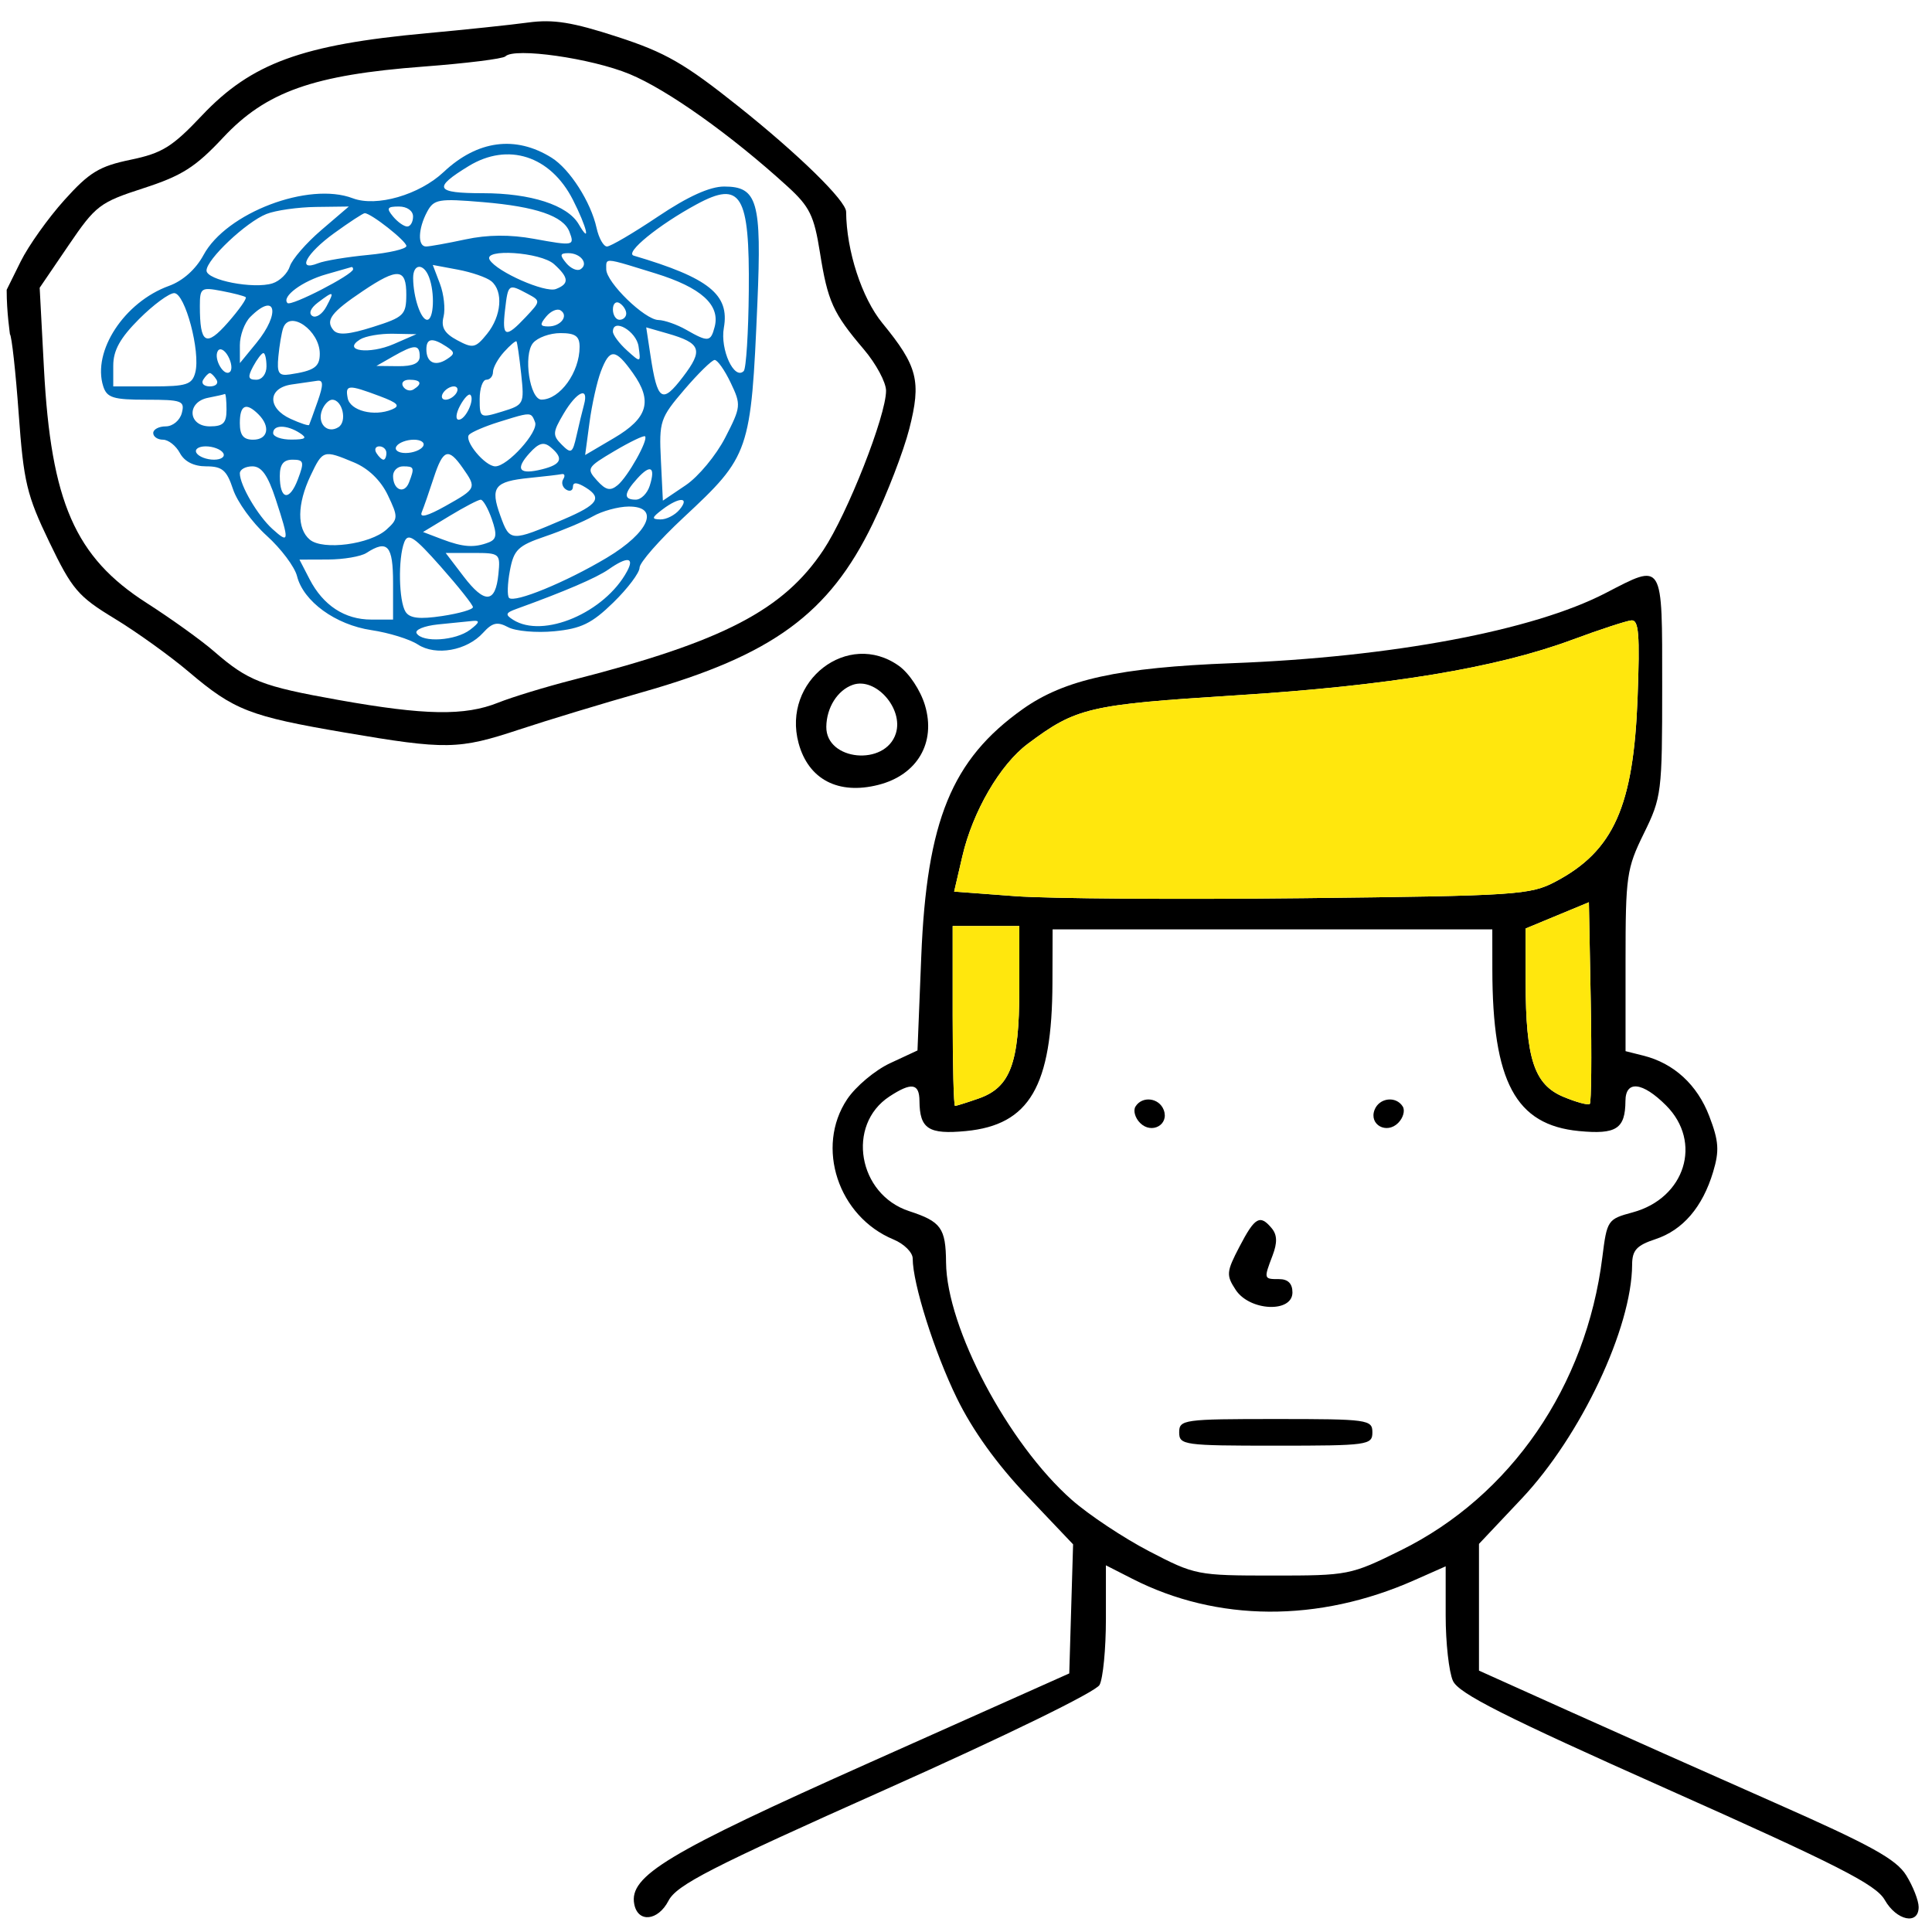
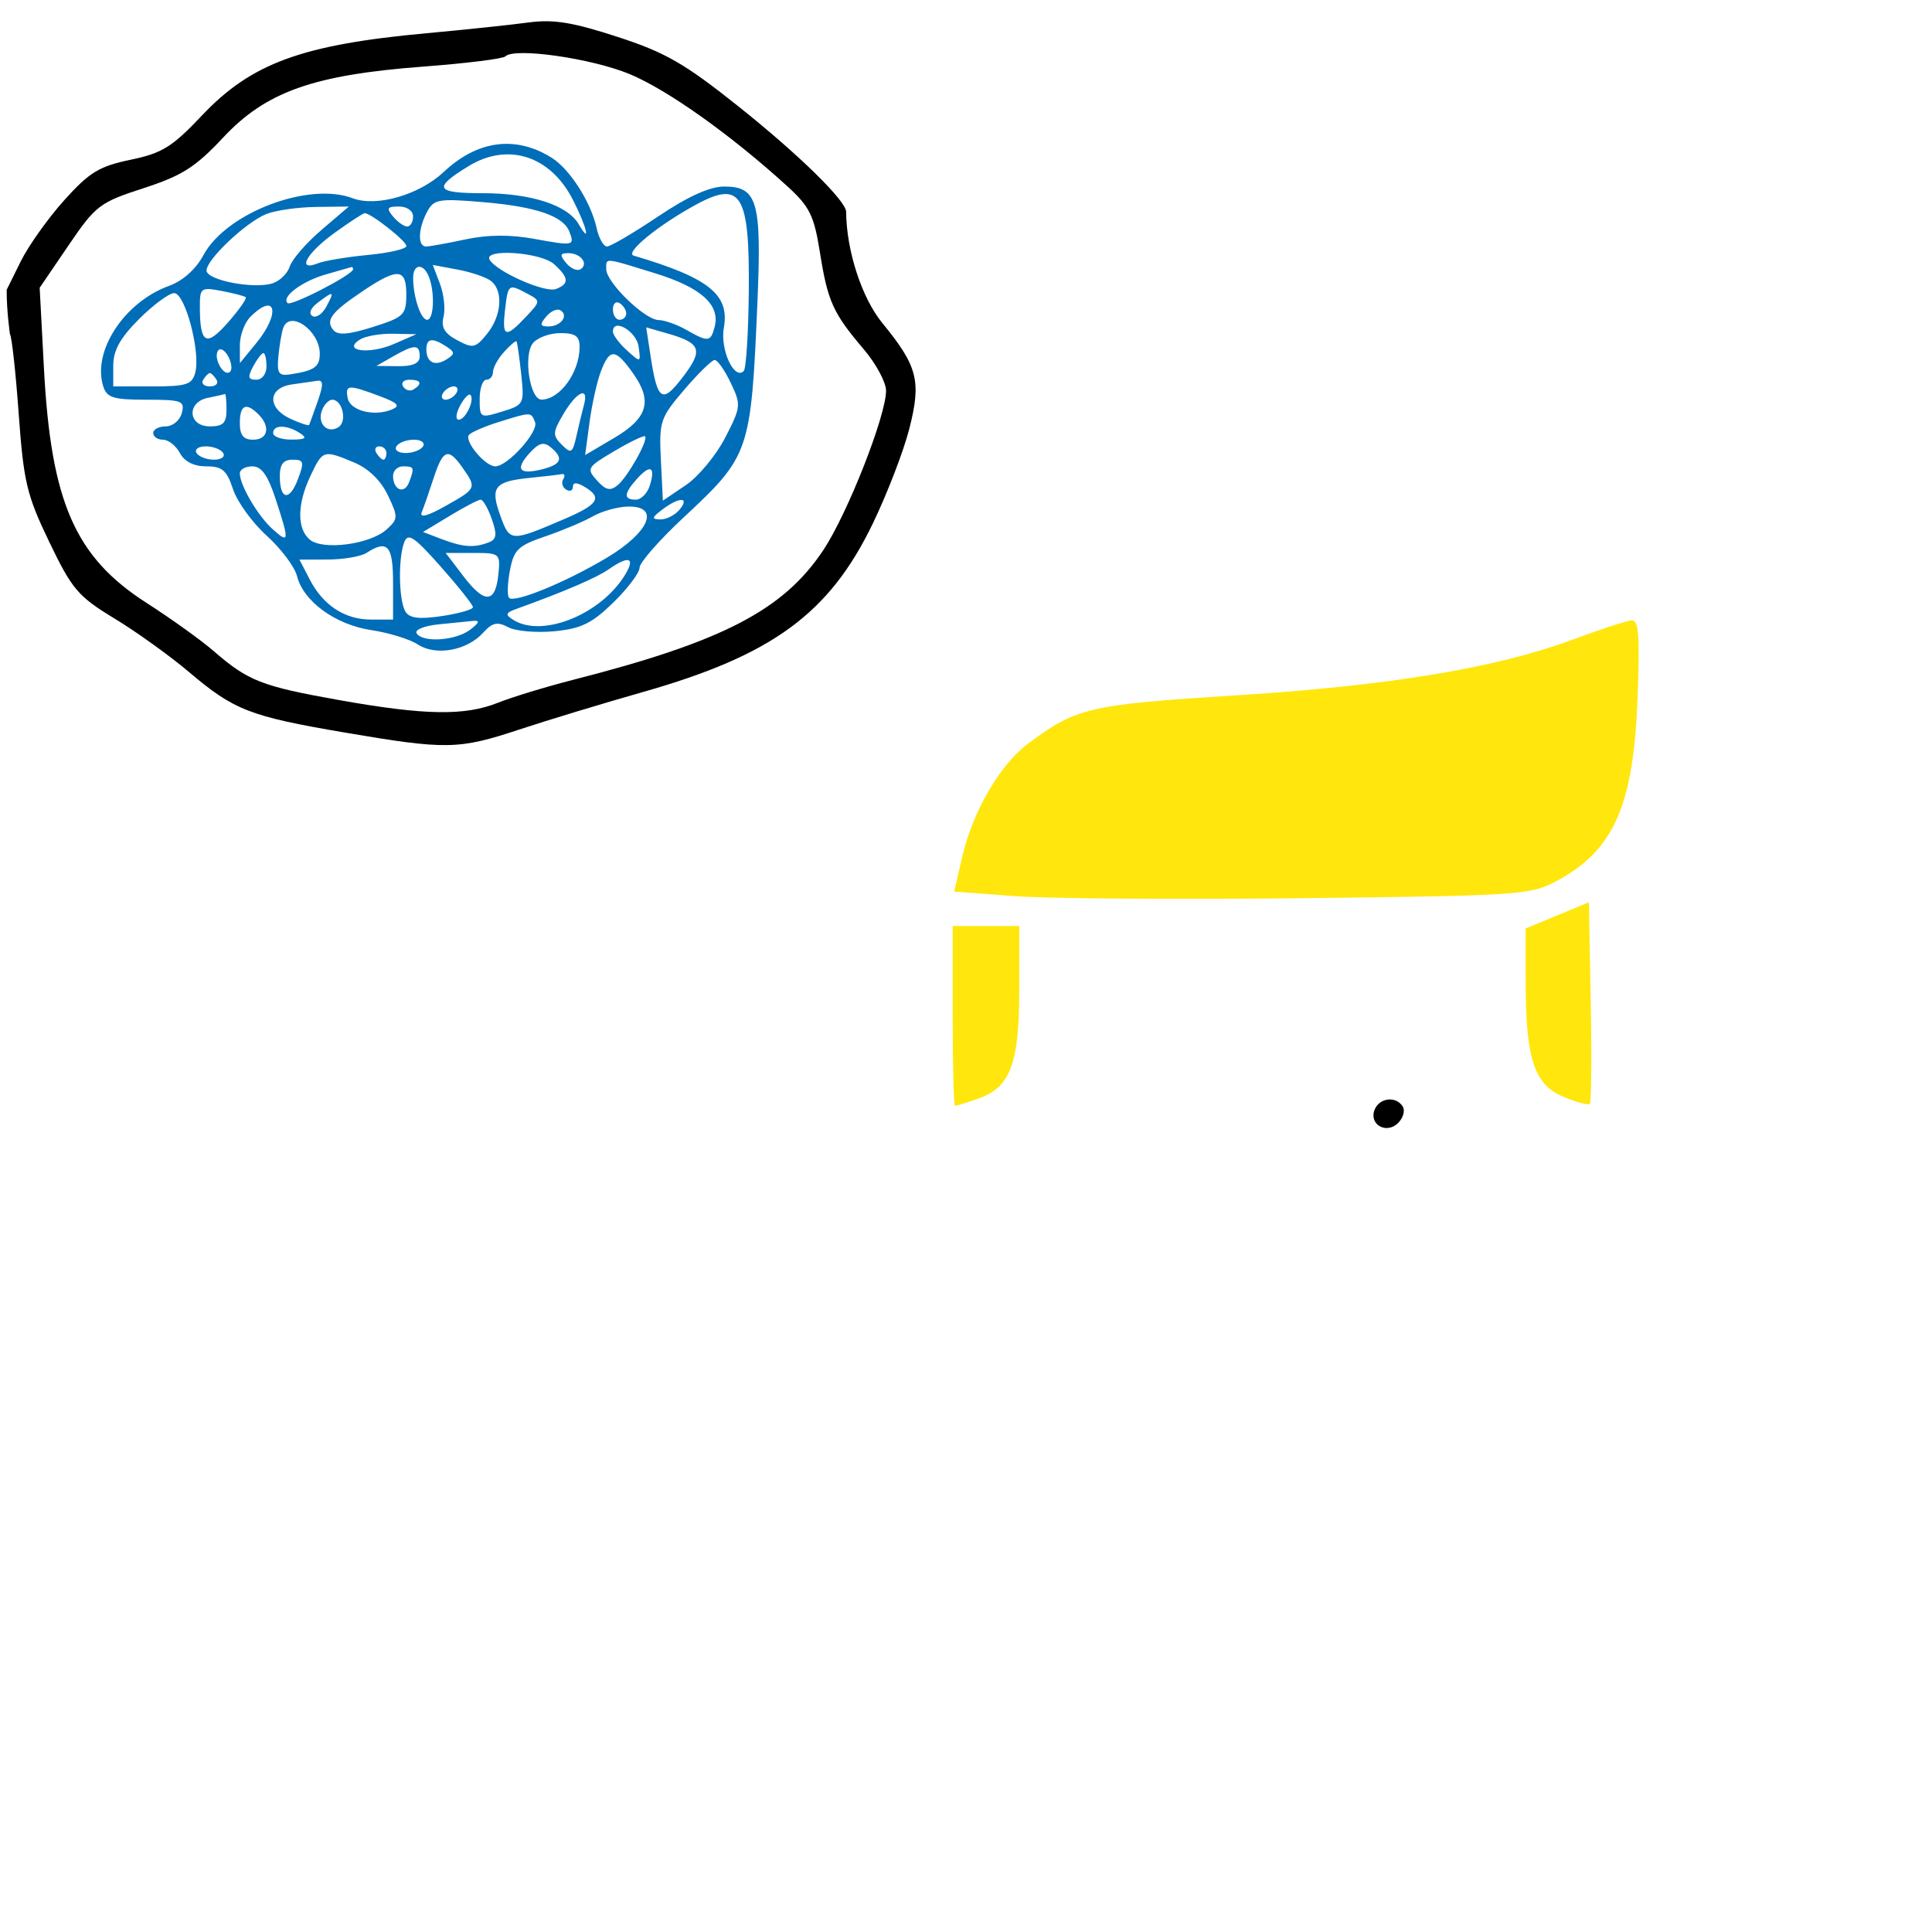
<svg xmlns="http://www.w3.org/2000/svg" width="290" height="290" viewBox="0 0 290 290" fill="none">
-   <path fill-rule="evenodd" clip-rule="evenodd" d="M249.5 103.017C249.5 118.974 249.412 119.679 246.75 125.1C244.161 130.371 244 131.492 244 144.241V157.783L246.689 158.458C251.264 159.606 254.77 162.831 256.571 167.546C258.002 171.293 258.101 172.721 257.149 175.898C255.563 181.191 252.601 184.647 248.484 186.005C245.667 186.935 244.998 187.667 244.988 189.828C244.946 199.325 237.297 215.528 228.405 224.954L222 231.743V241.254V250.765L235.25 256.728C242.537 260.008 256.55 266.248 266.39 270.596C280.867 276.992 284.633 279.072 286.136 281.5C287.157 283.15 287.994 285.288 287.996 286.25C288.002 288.996 284.681 288.305 282.91 285.192C281.597 282.882 275.927 279.992 250.252 268.548C225.721 257.614 218.955 254.196 218.092 252.303C217.491 250.985 217 246.577 217 242.509V235.112L212.255 237.211C197.899 243.562 182.702 243.48 169.97 236.984L166 234.959V243.045C166 247.493 165.571 251.934 165.046 252.915C164.492 253.948 151.001 260.54 132.945 268.599C106.625 280.346 101.573 282.936 100.341 285.312C98.766 288.353 95.749 288.651 95.204 285.819C94.391 281.598 100.132 278.144 130.5 264.583L160.5 251.186L160.787 241.499L161.075 231.811L154.148 224.519C149.604 219.735 145.985 214.695 143.626 209.864C140.252 202.954 137 192.671 137 188.911C137 187.994 135.703 186.705 134.117 186.049C125.813 182.609 122.365 172.176 127.161 165C128.447 163.075 131.349 160.64 133.609 159.589L137.718 157.677L138.284 143.589C139.104 123.182 142.859 114.015 153.499 106.451C159.776 101.987 167.976 100.19 185 99.545C208.928 98.639 230.124 94.657 241 89.024C249.744 84.495 249.5 84.093 249.5 103.017ZM185.426 104.381C208.486 102.929 224.541 100.277 236 96.028C240.125 94.498 244.118 93.191 244.873 93.123C245.989 93.023 246.164 95.201 245.806 104.75C245.196 121.041 242.215 127.721 233.5 132.327C229.702 134.334 227.787 134.46 195.517 134.822C176.826 135.031 157.413 134.894 152.377 134.516L143.22 133.83L144.455 128.517C146.017 121.797 150.109 114.768 154.272 111.652C161.547 106.207 163.439 105.765 185.426 104.381ZM229 139.37L233.75 137.4L238.5 135.43L238.777 150.355C238.929 158.564 238.865 165.468 238.635 165.698C238.405 165.929 236.624 165.452 234.677 164.638C230.288 162.805 229.014 158.939 229.006 147.435L229 139.37ZM143.351 166C143.158 166 143 159.925 143 152.5V139H148H153V148.55C153 159.637 151.656 163.227 146.881 164.892C145.132 165.501 143.544 166 143.351 166ZM144.987 169.775C154.538 168.858 157.93 163.041 157.976 147.5L158 139.5H191H224L224.006 145.5C224.022 162.385 227.491 168.86 237.013 169.775C242.619 170.314 243.956 169.446 243.985 165.25C244.006 162.113 246.547 162.393 250.077 165.923C255.585 171.431 252.953 179.858 245.061 181.984C241.315 182.992 241.212 183.145 240.516 188.722C238.095 208.093 226.776 224.556 210.275 232.706C202.723 236.436 202.4 236.5 191.047 236.497C179.716 236.495 179.369 236.427 172.5 232.854C168.65 230.851 163.417 227.374 160.871 225.128C151.302 216.684 142.095 199.296 142.006 189.5C141.959 184.328 141.264 183.362 136.469 181.796C128.789 179.288 126.998 168.852 133.515 164.582C136.815 162.42 137.997 162.595 138.015 165.25C138.044 169.446 139.381 170.314 144.987 169.775Z" fill="black" />
-   <path d="M206 215C206 216.908 205.333 217 191.5 217C177.667 217 177 216.908 177 215C177 213.092 177.667 213 191.5 213C205.333 213 206 213.092 206 215Z" fill="black" />
-   <path d="M190.899 184.378C191.712 185.358 191.747 186.535 191.021 188.443C189.676 191.982 189.681 192 192 192C193.333 192 194 192.667 194 194C194 197.102 187.576 196.809 185.481 193.611C184.033 191.402 184.077 190.914 186.059 187.111C188.371 182.676 189.13 182.247 190.899 184.378Z" fill="black" />
-   <path d="M174.677 166.601C175.53 168.823 172.866 170.294 171.132 168.56C170.379 167.807 170.068 166.699 170.441 166.096C171.447 164.468 173.974 164.769 174.677 166.601Z" fill="black" />
  <path d="M210.559 166.096C210.932 166.699 210.621 167.807 209.868 168.56C208.134 170.294 205.47 168.823 206.323 166.601C207.026 164.769 209.553 164.468 210.559 166.096Z" fill="black" />
-   <path fill-rule="evenodd" clip-rule="evenodd" d="M134.92 99.943C136.461 101.041 138.168 103.617 138.84 105.86C140.524 111.481 137.687 116.329 131.845 117.811C125.829 119.338 121.349 116.998 119.873 111.559C117.333 102.196 127.29 94.51 134.92 99.943ZM124.032 109.089C124.067 106.213 125.715 103.6 128 102.797C131.427 101.593 135.655 106.362 134.47 110.095C132.893 115.062 123.969 114.202 124.032 109.089Z" fill="black" />
  <path fill-rule="evenodd" clip-rule="evenodd" d="M3.114 39.232L1.002 43.5C1 47 1.498 50.031 1.489 50.156C1.758 50.425 2.35 55.793 2.805 62.085C3.549 72.368 4.013 74.318 7.399 81.358C10.823 88.476 11.716 89.524 17.19 92.845C20.503 94.855 25.528 98.463 28.357 100.863C35.126 106.606 37.484 107.523 51.711 109.951C66.995 112.558 68.831 112.527 77.96 109.501C82.107 108.127 90.45 105.596 96.5 103.876C115.931 98.354 124.478 92.098 130.989 78.631C133.152 74.159 135.625 67.746 136.485 64.38C138.319 57.203 137.753 54.976 132.453 48.508C129.361 44.735 127.053 37.649 127.006 31.785C126.992 30.138 119.89 23.186 110.879 16.001C102.749 9.518 99.897 7.877 92.659 5.523C85.905 3.326 83.057 2.869 79.288 3.379C76.655 3.736 69.775 4.461 64 4.991C45.323 6.704 37.719 9.491 30.311 17.337C25.852 22.06 24.346 22.994 19.597 23.98C14.898 24.955 13.41 25.863 9.649 30.046C7.217 32.751 4.276 36.885 3.114 39.232ZM63.55 9.996C69.967 9.512 75.506 8.822 75.858 8.463C77.202 7.096 88.753 8.74 94.5 11.117C100.191 13.471 109.783 20.297 118.224 28C121.54 31.027 122.196 32.365 123.076 37.902C124.243 45.25 125.038 47.006 129.655 52.43C131.495 54.591 133 57.391 133 58.651C133 62.4 127.219 77.096 123.602 82.545C117.603 91.579 108.519 96.295 86.046 102.04C81.947 103.088 76.875 104.633 74.776 105.473C69.757 107.481 63.795 107.382 50.851 105.076C39.28 103.014 37.236 102.215 32.093 97.746C30.22 96.118 25.671 92.853 21.985 90.491C11.276 83.626 7.659 75.365 6.599 55.347L5.955 43.194L10.274 36.847C14.369 30.829 14.953 30.383 21.546 28.246C27.321 26.374 29.348 25.085 33.5 20.642C39.933 13.76 47.041 11.241 63.55 9.996Z" fill="black" />
  <path fill-rule="evenodd" clip-rule="evenodd" d="M82.798 23.673C85.527 25.378 88.691 30.319 89.546 34.21C89.883 35.744 90.587 37 91.111 37C91.634 37 95.081 34.975 98.771 32.5C103.268 29.483 106.542 28 108.704 28C113.701 28 114.34 30.23 113.69 45.417C112.728 67.892 112.547 68.417 102.589 77.694C98.965 81.07 96 84.454 96 85.213C96 85.973 94.229 88.324 92.064 90.438C88.843 93.582 87.233 94.367 83.21 94.754C80.505 95.014 77.383 94.74 76.272 94.145C74.655 93.28 73.907 93.446 72.522 94.975C70.089 97.665 65.418 98.502 62.709 96.735C61.494 95.942 58.365 94.975 55.755 94.586C50.363 93.783 45.538 90.28 44.584 86.477C44.235 85.087 42.186 82.356 40.03 80.408C37.875 78.461 35.602 75.323 34.978 73.434C34.035 70.577 33.36 70 30.958 70C29.094 70 27.691 69.291 27 68C26.411 66.9 25.27 66 24.465 66C23.659 66 23 65.55 23 65C23 64.45 23.848 64 24.883 64C25.926 64 27 63.107 27.29 62C27.769 60.169 27.32 60 21.974 60C16.991 60 16.041 59.703 15.493 57.978C13.823 52.716 18.66 45.337 25.371 42.91C27.444 42.161 29.401 40.411 30.549 38.279C33.96 31.946 46.329 27.24 52.945 29.758C56.5 31.111 62.943 29.252 66.594 25.819C71.669 21.048 77.383 20.291 82.798 23.673ZM72.473 29C65.321 29 64.925 28.236 70.359 24.923C76.258 21.326 82.626 23.387 85.99 29.981C88.076 34.068 88.75 36.895 86.867 33.656C85.198 30.784 79.682 29 72.473 29ZM95.124 38.373C93.71 37.955 98.841 33.767 104.559 30.672C111.25 27.05 112.529 29.172 112.397 43.68C112.34 49.928 111.998 55.335 111.637 55.697C110.212 57.121 108.072 52.469 108.652 49.21C109.541 44.214 106.417 41.711 95.124 38.373ZM63.951 37C62.668 37 62.749 34.337 64.109 31.797C65.126 29.896 65.821 29.776 72.517 30.342C80.449 31.012 84.564 32.422 85.469 34.779C86.284 36.902 86.118 36.936 80.155 35.849C76.552 35.192 73.196 35.221 69.856 35.937C67.131 36.522 64.474 37 63.951 37ZM31 40.608C31 38.938 36.945 33.33 40 32.118C41.375 31.573 44.718 31.098 47.43 31.063L52.36 31L48.239 34.528C45.972 36.468 43.843 38.92 43.507 39.977C43.172 41.033 42.002 42.182 40.907 42.53C38.074 43.429 31 42.057 31 40.608ZM61.122 34C60.64 34 59.685 33.325 59 32.5C57.96 31.247 58.104 31 59.878 31C61.098 31 62 31.638 62 32.5C62 33.325 61.605 34 61.122 34ZM47.75 39.514C44.473 40.824 45.952 38.047 50.15 35.006C52.433 33.353 54.501 32 54.746 32C55.697 32 61 36.179 61 36.929C61 37.365 58.413 37.968 55.25 38.268C52.087 38.569 48.712 39.129 47.75 39.514ZM83.442 43.384C81.841 43.998 74.628 40.825 73.509 39.014C72.423 37.257 81.162 37.837 83.171 39.655C85.408 41.68 85.476 42.604 83.442 43.384ZM87.13 40.42C86.633 40.727 85.671 40.308 84.991 39.489C83.986 38.278 84.047 38 85.319 38C87.185 38 88.406 39.631 87.13 40.42ZM98.827 48.035C96.772 47.992 91 42.378 91 40.423C91 40.324 90.999 40.231 90.997 40.143L90.997 40.142C90.991 39.743 90.987 39.458 91.126 39.299C91.475 38.898 92.728 39.286 97.121 40.646L97.124 40.647C97.51 40.767 97.921 40.894 98.358 41.029C105.245 43.156 108.136 45.763 107.273 49.065C106.676 51.347 106.298 51.385 103 49.5C101.625 48.714 99.747 48.055 98.827 48.035ZM43.157 45.491C42.206 44.539 45.396 42.176 49 41.164C50.925 40.623 52.612 40.14 52.75 40.09C52.888 40.041 53 40.187 53 40.415C53 41.219 43.688 46.022 43.157 45.491ZM64.117 48C63.172 48 62.036 44.625 62.014 41.75C61.997 39.568 63.577 39.457 64.393 41.582C65.3 43.945 65.125 48 64.117 48ZM66.576 47.553C66.87 46.381 66.627 44.15 66.037 42.596L64.962 39.77L68.731 40.475C70.804 40.862 73.063 41.644 73.75 42.212C75.579 43.723 75.277 47.437 73.107 50.116C71.375 52.255 70.996 52.336 68.628 51.069C66.714 50.044 66.18 49.13 66.576 47.553ZM50.04 49.548C48.812 48.068 49.712 46.877 54.482 43.674C59.733 40.148 61.003 40.26 60.987 44.25C60.974 47.269 60.618 47.612 55.97 49.082C52.326 50.234 50.714 50.361 50.04 49.548ZM34.217 48.406C30.918 52.163 30 51.627 30 45.943C30 43.219 30.19 43.086 33.25 43.669C35.038 44.009 36.672 44.433 36.883 44.61C37.094 44.788 35.894 46.496 34.217 48.406ZM78.92 47.585C75.875 50.827 75.327 50.636 75.81 46.5C76.266 42.598 76.314 42.563 79.16 44.085C81.177 45.165 81.176 45.184 78.92 47.585ZM17 54.882C17 52.594 18.033 50.732 20.882 47.882C23.018 45.747 25.386 44 26.146 44C27.781 44 30.124 52.81 29.313 55.91C28.837 57.731 28.01 58 22.883 58H17V54.882ZM46.89 47.432C46.292 47.063 46.619 46.248 47.69 45.436C50.117 43.596 50.253 43.658 48.985 46.028C48.388 47.143 47.445 47.775 46.89 47.432ZM93 48C92.45 48 92 47.298 92 46.441C92 45.584 92.45 45.16 93 45.5C93.55 45.84 94 46.541 94 47.059C94 47.577 93.55 48 93 48ZM36.005 51.821C36.002 50.348 36.707 48.436 37.571 47.571C41.415 43.728 42.162 46.995 38.469 51.5L36.01 54.5L36.005 51.821ZM82.319 49C81.047 49 80.986 48.722 81.991 47.511C82.671 46.692 83.633 46.273 84.13 46.58C85.406 47.369 84.185 49 82.319 49ZM41.785 53.5C41.942 51.85 42.266 49.938 42.504 49.25C43.477 46.442 48 49.612 48 53.103C48 55.079 47.159 55.658 43.5 56.202C41.829 56.451 41.547 56.007 41.785 53.5ZM94.102 52.592C92.946 51.546 92 50.277 92 49.772C92 47.667 95.528 49.715 95.852 52.007C96.201 54.474 96.187 54.479 94.102 52.592ZM102.511 56.574C99.371 60.691 98.682 60.231 97.633 53.32L96.999 49.139L100.182 50.052C105.243 51.504 105.605 52.518 102.511 56.574ZM59.118 51.638C55.433 53.245 51.288 52.694 54.028 50.962C54.838 50.45 57.075 50.06 59 50.097L62.5 50.163L59.118 51.638ZM81.295 59.985C79.523 60.007 78.507 53.299 80.009 51.489C80.689 50.67 82.54 50 84.122 50C86.364 50 87 50.457 87 52.066C87 55.876 84.065 59.949 81.295 59.985ZM67.048 53.934C65.305 55.055 64 54.416 64 52.441C64 50.764 64.899 50.636 67 52.015C68.305 52.872 68.312 53.121 67.048 53.934ZM74 55.829C74 55.185 74.747 53.832 75.661 52.823C76.574 51.813 77.414 51.103 77.527 51.244C77.641 51.385 77.957 53.581 78.23 56.124C78.716 60.654 78.657 60.77 75.363 61.781C72.08 62.788 72 62.743 72 59.906C72 58.308 72.45 57 73 57C73.55 57 74 56.473 74 55.829ZM34.537 55.796C33.657 56.676 31.988 53.828 32.704 52.669C33.019 52.16 33.706 52.51 34.23 53.447C34.754 54.383 34.893 55.441 34.537 55.796ZM56.5 54.929L59 53.5C62.221 51.659 63 51.659 63 53.5C63 54.533 61.988 54.989 59.75 54.965L56.5 54.929ZM38.465 57C37.24 57 37.146 56.596 38 55C38.589 53.9 39.28 53 39.535 53C39.791 53 40 53.9 40 55C40 56.131 39.333 57 38.465 57ZM88.488 63.401C88.849 60.705 89.617 57.263 90.194 55.75C91.529 52.248 92.36 52.292 95.001 56.002C97.996 60.208 97.256 62.754 92.166 65.75L87.832 68.302L88.488 63.401ZM99.202 69.049C98.918 63.249 99.089 62.734 102.702 58.508C104.791 56.065 106.845 54.051 107.266 54.033C107.688 54.015 108.773 55.552 109.677 57.449C111.264 60.778 111.235 61.068 108.852 65.699C107.493 68.34 104.833 71.546 102.941 72.824L99.5 75.148L99.202 69.049ZM31.5 58C30.61 58 30.16 57.55 30.5 57C30.84 56.45 31.29 56 31.5 56C31.71 56 32.16 56.45 32.5 57C32.84 57.55 32.39 58 31.5 58ZM43.629 62.877C40.098 61.268 40.168 58.259 43.75 57.716C45.263 57.487 47.023 57.232 47.663 57.15C48.544 57.036 48.548 57.79 47.683 60.25C47.055 62.038 46.477 63.629 46.399 63.787C46.322 63.946 45.075 63.536 43.629 62.877ZM62.069 58.457C61.557 58.774 60.856 58.575 60.51 58.016C60.165 57.457 60.584 57 61.441 57C63.198 57 63.456 57.6 62.069 58.457ZM58.823 61.466C56.134 62.576 52.549 61.649 52.187 59.75C51.8 57.72 52.27 57.692 57 59.463C59.735 60.487 60.134 60.925 58.823 61.466ZM66.882 60C66.332 60 66.16 59.55 66.5 59C66.84 58.45 67.568 58 68.118 58C68.668 58 68.84 58.45 68.5 59C68.16 59.55 67.432 60 66.882 60ZM31.5 64C28.191 64 27.978 60.336 31.25 59.706C32.488 59.467 33.612 59.211 33.75 59.136C33.888 59.061 34 60.125 34 61.5C34 63.5 33.5 64 31.5 64ZM68.858 63C68.347 63 68.432 62.062 69.046 60.914C69.66 59.767 70.361 59.028 70.605 59.271C71.304 59.971 69.886 63 68.858 63ZM84.327 66.755C82.917 65.346 82.943 64.904 84.6 62.099C86.585 58.739 88.426 57.928 87.66 60.75C87.399 61.712 86.893 63.808 86.535 65.406C85.945 68.036 85.736 68.164 84.327 66.755ZM50.792 64.128C49.116 65.165 47.573 63.556 48.336 61.567C48.667 60.705 49.353 60 49.862 60C51.412 60 52.153 63.287 50.792 64.128ZM38 66C36.533 66 36 65.333 36 63.5C36 60.77 36.936 60.336 38.8 62.2C40.64 64.04 40.228 66 38 66ZM70.421 65.244C70.83 64.835 72.814 63.985 74.832 63.355L74.996 63.304C78.221 62.297 79.244 61.977 79.753 62.353C79.989 62.529 80.114 62.854 80.297 63.332L80.318 63.385C80.867 64.817 76.191 70 74.35 70C72.79 70 69.568 66.099 70.421 65.244ZM43.75 65.985C42.237 65.993 41 65.55 41 65C41 63.736 43.043 63.736 45 65C46.169 65.755 45.893 65.973 43.75 65.985ZM89.611 72.122C87.995 70.337 88.114 70.136 92.209 67.714C94.569 66.318 96.646 65.32 96.824 65.495C97.352 66.015 94.25 71.548 92.718 72.819C91.606 73.742 90.941 73.592 89.611 72.122ZM60.882 68C59.782 68 59.16 67.55 59.5 67C59.84 66.45 61.018 66 62.118 66C63.218 66 63.84 66.45 63.5 67C63.16 67.55 61.982 68 60.882 68ZM81.382 70.44C77.923 71.308 77.268 70.466 79.491 68.01C80.874 66.482 81.623 66.272 82.652 67.126C84.655 68.788 84.303 69.707 81.382 70.44ZM32.118 69C31.018 69 29.84 68.55 29.5 68C29.16 67.45 29.782 67 30.882 67C31.982 67 33.16 67.45 33.5 68C33.84 68.55 33.218 69 32.118 69ZM57.559 69C57.316 69 56.84 68.55 56.5 68C56.16 67.45 56.359 67 56.941 67C57.523 67 58 67.45 58 68C58 68.55 57.802 69 57.559 69ZM46.51 81.008C44.551 79.382 44.591 75.664 46.614 71.401C48.453 67.526 48.55 67.496 53.155 69.42C55.304 70.318 57.163 72.12 58.214 74.322C59.787 77.621 59.777 77.892 58.015 79.487C55.558 81.71 48.483 82.646 46.51 81.008ZM63.306 76.886C63.616 76.124 64.421 73.813 65.093 71.75C66.506 67.419 67.287 67.144 69.443 70.223C71.572 73.262 71.544 73.326 66.871 75.952C64.171 77.47 62.937 77.793 63.306 76.886ZM44.717 71.938C43.447 75.303 42 75.039 42 71.441C42 69.704 42.551 69 43.913 69C45.615 69 45.704 69.325 44.717 71.938ZM40.898 79.407C38.683 77.403 36 72.825 36 71.05C36 70.472 36.848 70 37.885 70C39.259 70 40.208 71.338 41.385 74.938C43.467 81.303 43.424 81.694 40.898 79.407ZM61.395 72.412C60.693 74.243 59 73.557 59 71.441C59 70.648 59.675 70 60.5 70C62.182 70 62.25 70.184 61.395 72.412ZM95.433 75C93.556 75 93.623 74.075 95.661 71.823C97.651 69.623 98.426 70.081 97.524 72.925C97.162 74.066 96.221 75 95.433 75ZM75.101 77.404C73.55 73.114 74.211 72.262 79.5 71.735C81.7 71.516 83.864 71.261 84.309 71.168C84.754 71.076 84.859 71.419 84.543 71.931C84.226 72.443 84.425 73.144 84.984 73.49C85.543 73.835 86 73.638 86 73.051C86 72.343 86.652 72.39 87.935 73.192C90.431 74.75 89.731 75.758 84.64 77.938C76.64 81.363 76.531 81.357 75.101 77.404ZM63.5 79.856L67.5 77.433C69.7 76.101 71.793 75.008 72.152 75.005C72.511 75.002 73.263 76.315 73.823 77.923C74.639 80.262 74.542 80.962 73.339 81.423C71.166 82.257 69.497 82.14 66.315 80.928L63.5 79.856ZM99.128 77.968C97.76 77.941 97.81 77.702 99.441 76.468C101.968 74.557 103.596 74.577 102 76.5C101.315 77.325 100.023 77.986 99.128 77.968ZM81.853 80.51C84.409 79.64 87.625 78.285 89 77.499C90.375 76.714 92.769 76.055 94.32 76.035C99.137 75.975 97.473 79.908 91.063 83.733C84.911 87.404 77.226 90.559 76.413 89.747C76.115 89.448 76.171 87.604 76.538 85.648C77.127 82.509 77.75 81.907 81.853 80.51ZM60.875 91.832C59.857 90.226 59.736 83.851 60.678 81.397C61.242 79.927 62.163 80.543 66.167 85.065C68.813 88.054 70.983 90.786 70.989 91.136C70.995 91.487 68.912 92.086 66.36 92.469C62.97 92.977 61.492 92.806 60.875 91.832ZM49.224 83.985C51.576 83.976 54.175 83.533 55 83C58.177 80.947 59 81.872 59 87.5V93H55.723C51.747 93 48.504 90.876 46.469 86.939L44.949 84L49.224 83.985ZM74.813 86.173C74.379 90.572 72.759 90.684 69.594 86.535L66.898 83H71.012C75.033 83 75.12 83.072 74.813 86.173ZM77.528 91.396C84.72 88.799 89.557 86.724 91.36 85.46C94.158 83.501 95.276 83.618 94.127 85.75C90.778 91.962 81.548 95.897 77.028 93.038C75.795 92.258 75.876 91.992 77.528 91.396ZM62.538 95.062C62.219 94.546 63.655 93.946 65.729 93.73C67.803 93.513 70.175 93.275 71 93.2C72.085 93.101 71.963 93.47 70.559 94.532C68.386 96.175 63.429 96.503 62.538 95.062Z" fill="#006DB9" />
  <path d="M233.75 137.4L229 139.37L229.006 147.435C229.014 158.939 230.288 162.805 234.677 164.638C236.624 165.452 238.405 165.929 238.635 165.698C238.865 165.468 238.929 158.564 238.777 150.355L238.5 135.43L233.75 137.4Z" fill="#FFE70D" />
  <path d="M236 96.028C224.541 100.277 208.486 102.929 185.426 104.381C163.439 105.765 161.547 106.207 154.272 111.652C150.109 114.768 146.017 121.797 144.455 128.517L143.22 133.83L152.377 134.516C157.413 134.894 176.826 135.031 195.517 134.822C227.787 134.46 229.702 134.334 233.5 132.327C242.215 127.721 245.196 121.041 245.806 104.75C246.164 95.201 245.989 93.023 244.873 93.123C244.118 93.191 240.125 94.498 236 96.028Z" fill="#FFE70D" />
  <path d="M143 152.5C143 159.925 143.158 166 143.351 166C143.544 166 145.132 165.501 146.881 164.892C151.656 163.227 153 159.637 153 148.55V139H148H143V152.5Z" fill="#FFE70D" />
</svg>